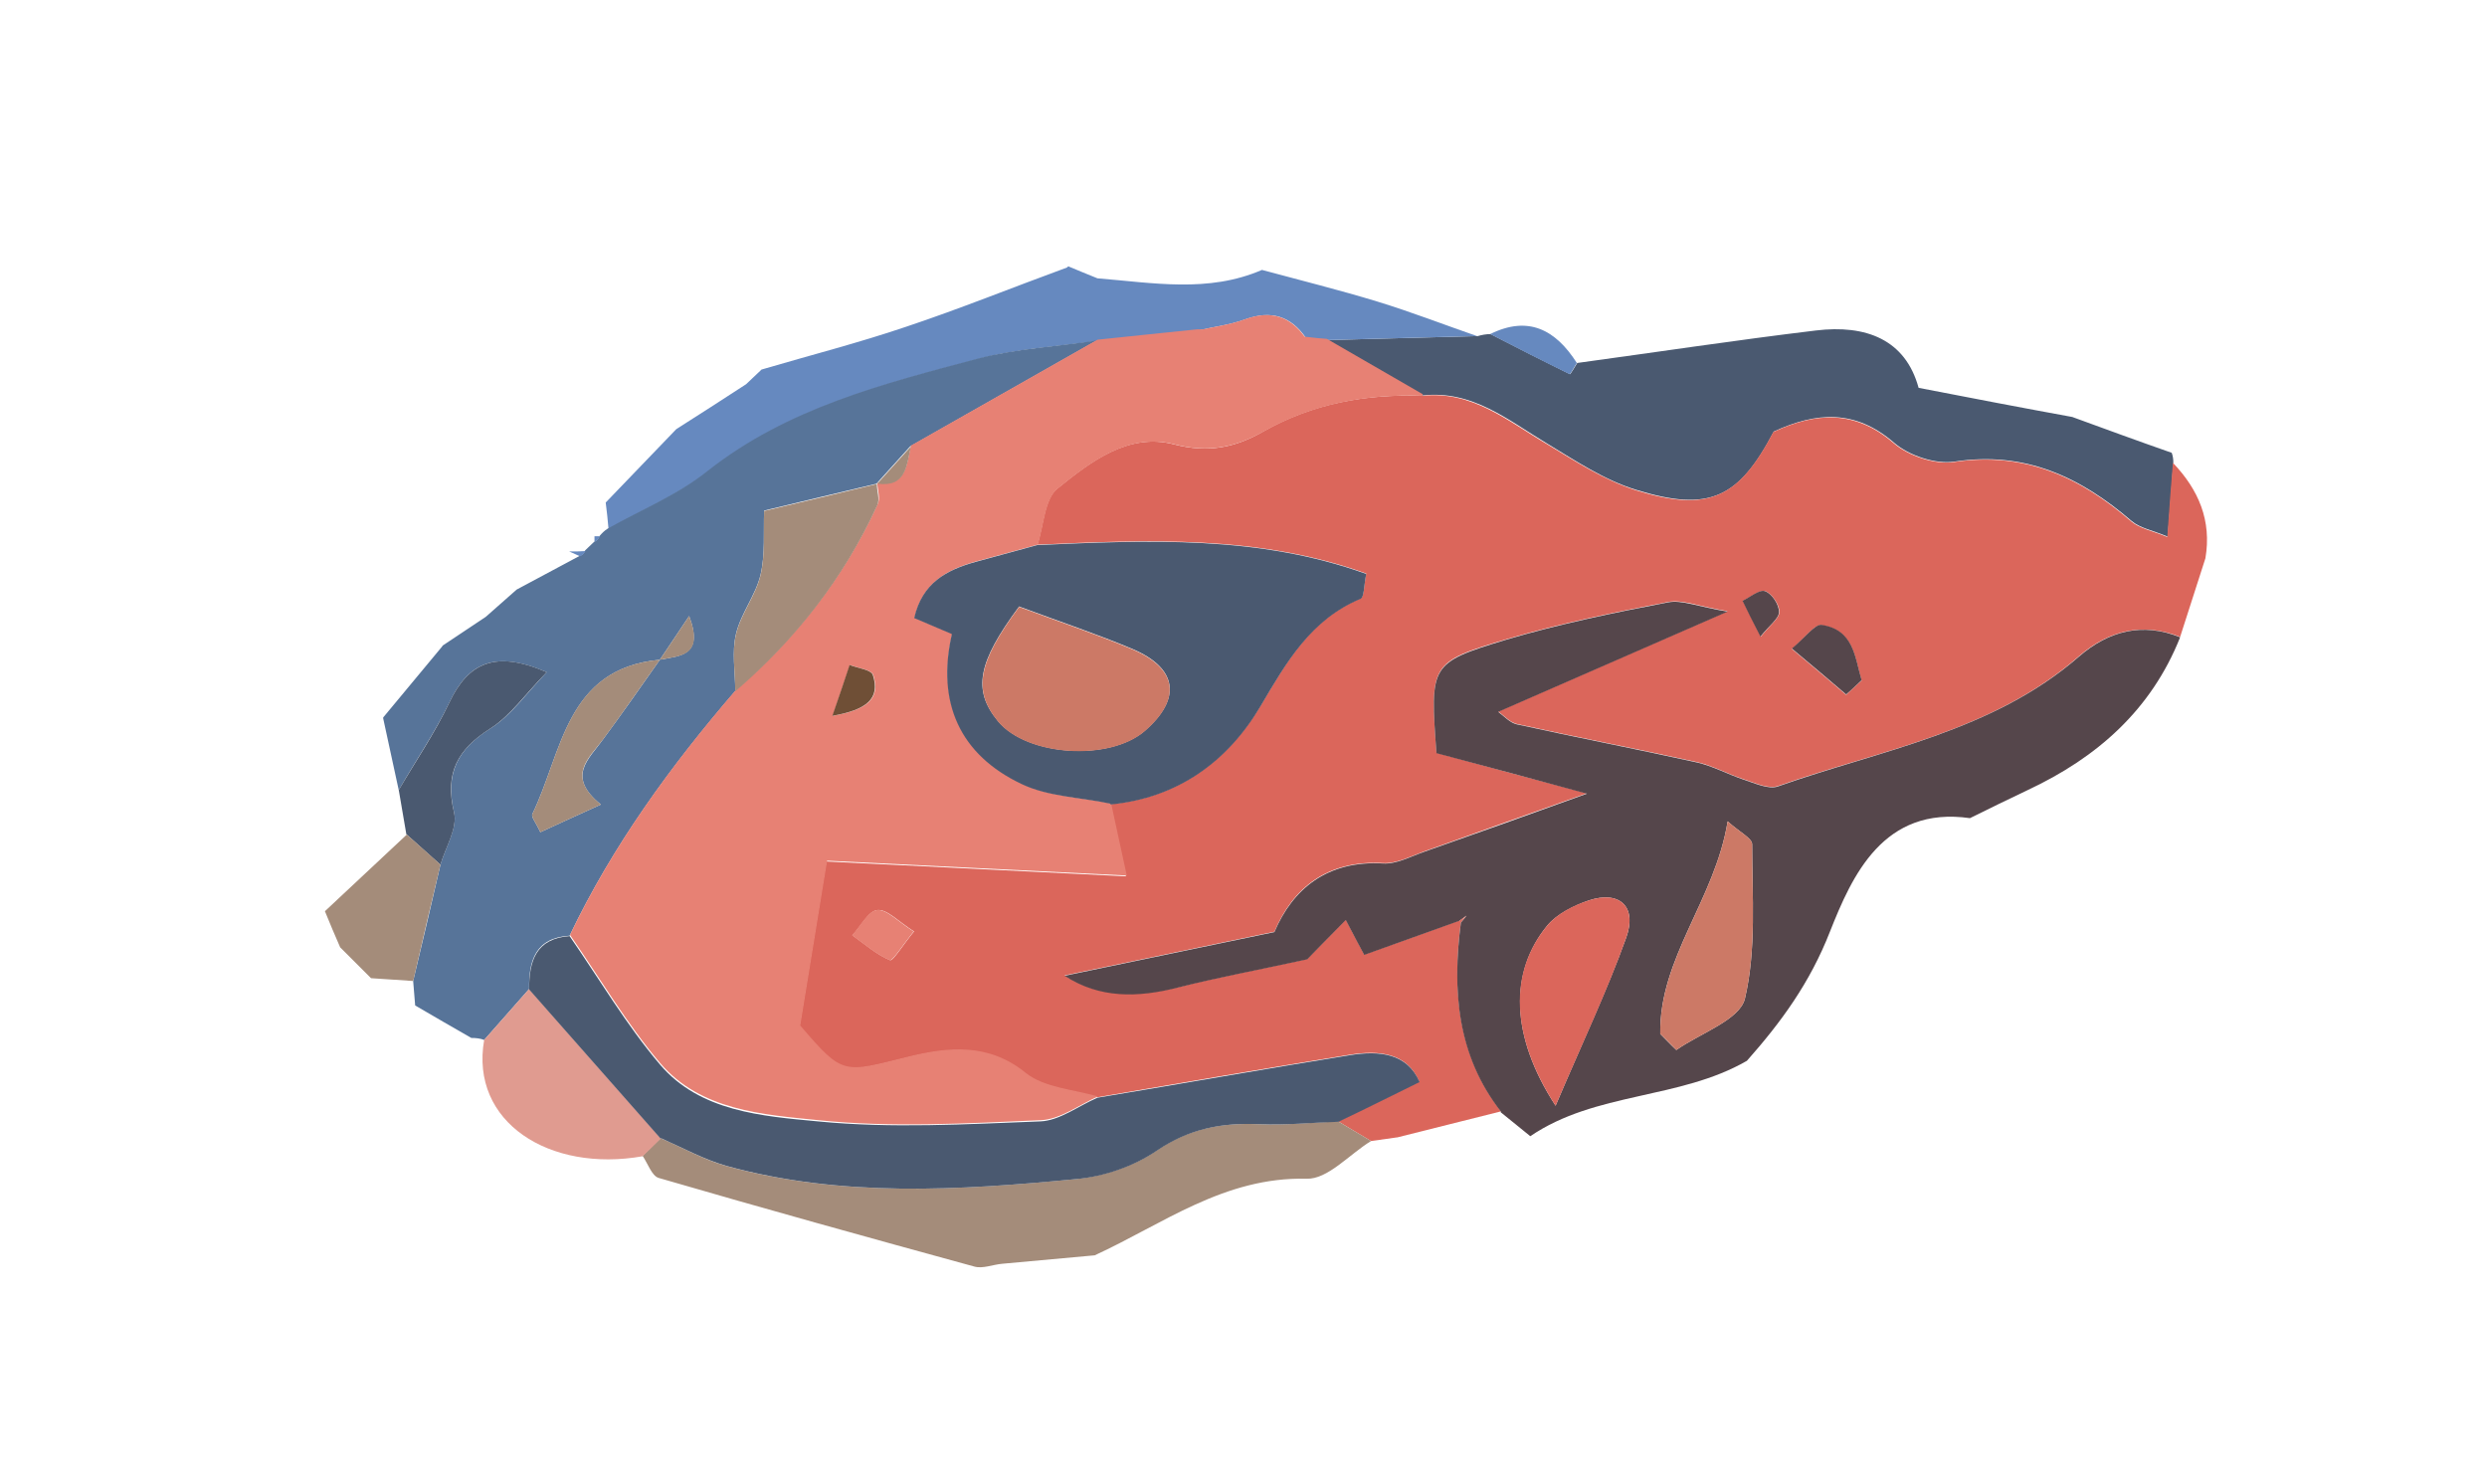
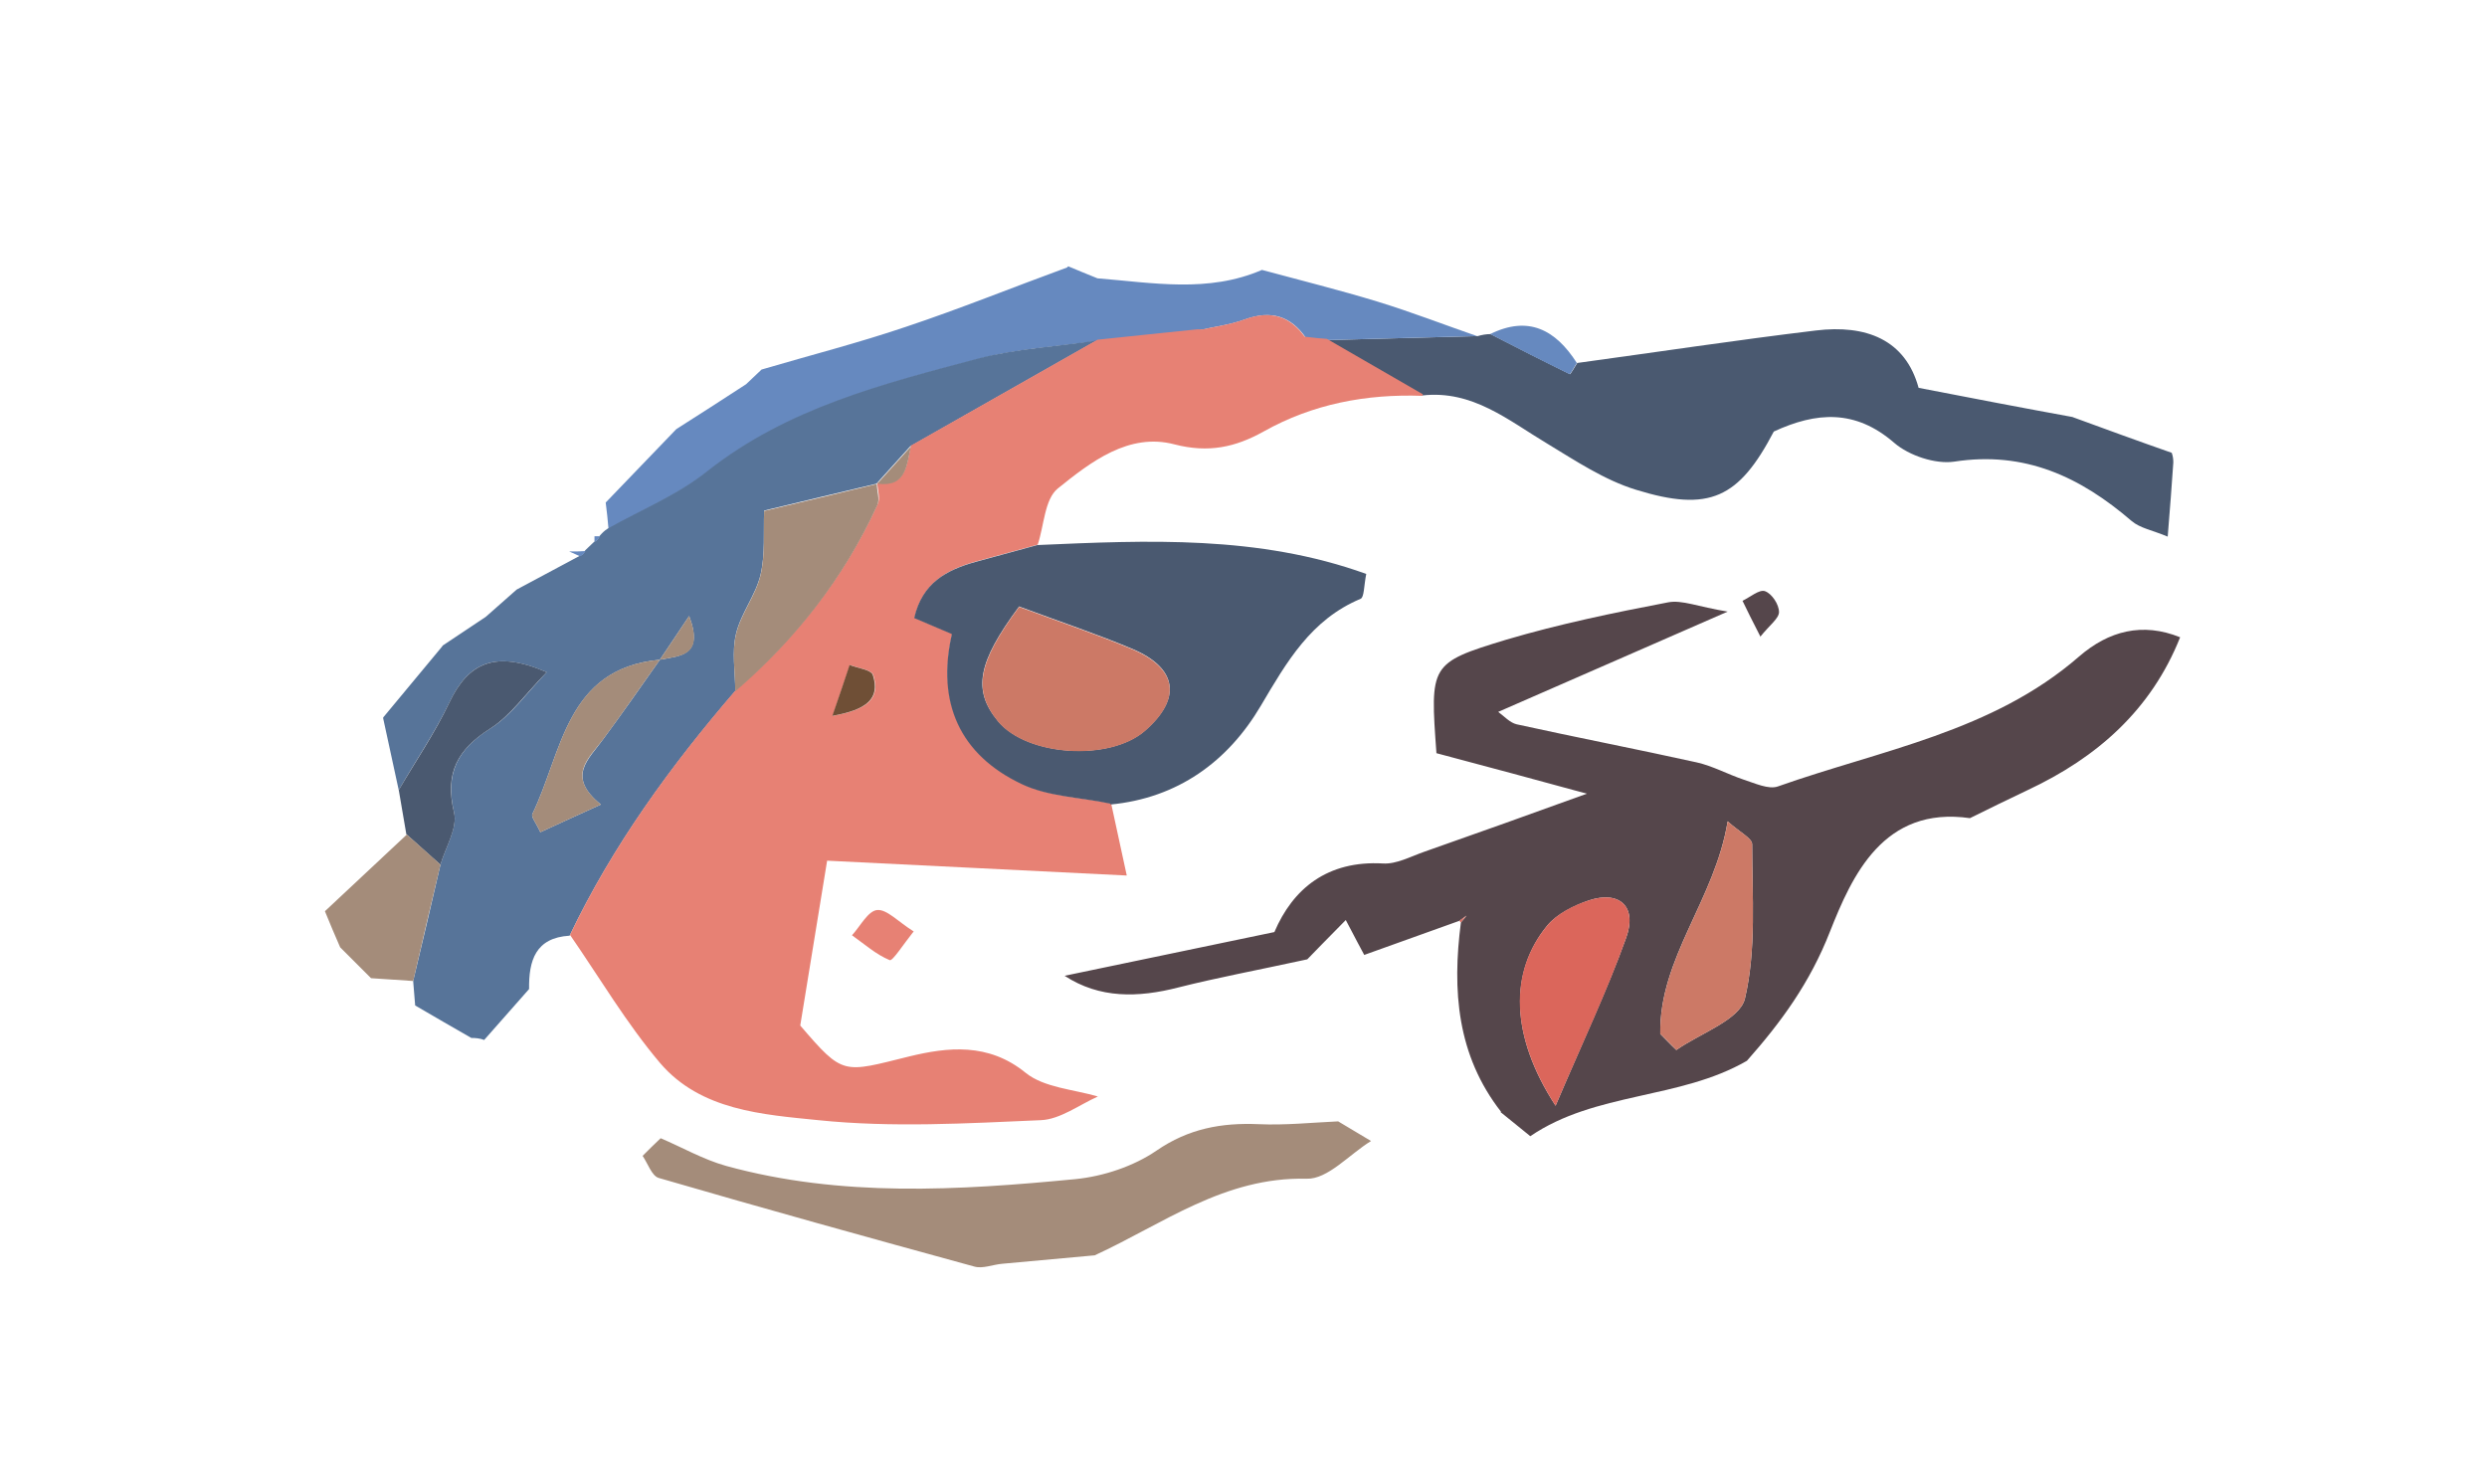
<svg xmlns="http://www.w3.org/2000/svg" id="Layer_1" viewBox="0 0 62 37">
  <path d="M51.67,10.4c.82.3,1.64.6,2.47.89.03.08.04.16.04.24-.04.57-.08,1.14-.14,1.85-.38-.16-.69-.21-.9-.39-1.28-1.1-2.66-1.75-4.42-1.48-.47.07-1.13-.15-1.5-.47-.97-.84-1.94-.77-3-.28-.87,1.66-1.6,2.02-3.44,1.45-.78-.24-1.5-.72-2.21-1.15-.97-.58-1.86-1.34-3.11-1.2-.8-.46-1.59-.92-2.39-1.38,1.26-.03,2.51-.07,3.77-.1.1-.03.21-.05.32-.05.66.34,1.31.67,1.98,1,.01,0,.12-.18.18-.28,1.98-.27,3.96-.57,5.95-.81,1.24-.15,2.23.22,2.56,1.43,1.34.26,2.59.5,3.85.73Z" style="fill:#4a5970;" />
  <path d="M36.84,8.38c-1.26.03-2.51.07-3.77.1-.17-.02-.34-.04-.51-.05-.38-.55-.87-.7-1.51-.47-.38.14-.79.19-1.19.28-.83.09-1.66.17-2.5.26-.99.14-2,.19-2.96.45-2.37.63-4.75,1.23-6.75,2.81-.74.58-1.65.96-2.48,1.43-.02-.22-.04-.44-.07-.66.59-.61,1.17-1.22,1.76-1.83.58-.37,1.16-.74,1.74-1.12.13-.12.26-.25.39-.37h.01c1.19-.35,2.4-.66,3.58-1.06,1.35-.45,2.68-.99,4.02-1.48l.03-.03c.24.1.48.2.73.3,1.38.11,2.76.37,4.1-.21.96.26,1.93.5,2.88.79.85.26,1.67.58,2.51.87Z" style="fill:#6689bf;" />
  <path d="M39.31,9.05c-.06.1-.17.29-.18.28-.66-.32-1.32-.66-1.98-1,.95-.47,1.63-.11,2.16.72Z" style="fill:#6689bf;" />
  <path d="M12.07,25.93c-.1-.04-.21-.05-.32-.05-.47-.27-.94-.54-1.4-.81-.02-.2-.03-.41-.05-.61.23-.97.46-1.93.68-2.9.13-.44.43-.92.34-1.3-.23-.99.09-1.58.91-2.1.51-.32.88-.86,1.4-1.4-1.3-.56-1.96-.23-2.43.76-.36.75-.84,1.45-1.26,2.18-.13-.6-.26-1.2-.39-1.8,0,0,.01-.02.01-.02.49-.59.98-1.18,1.47-1.77,0,0,0-.01,0-.01.36-.24.72-.48,1.08-.72,0,0,0,0,0,0,.26-.23.51-.45.77-.68.52-.28,1.05-.56,1.57-.84.07-.02.11-.07.14-.14.07-.07.15-.14.22-.21.07-.03.11-.08.14-.15.06-.07.12-.13.2-.18.83-.47,1.74-.84,2.48-1.43,2-1.58,4.38-2.18,6.75-2.81.96-.25,1.97-.3,2.96-.45-1.55.88-3.1,1.76-4.65,2.64-.28.31-.56.62-.84.93h0c-.91.22-1.82.43-2.8.67-.02.54.03,1.09-.09,1.6-.12.51-.49.96-.61,1.47-.11.45-.02.95-.02,1.43-1.61,1.87-3.06,3.86-4.13,6.1-.85.05-1.02.62-1.01,1.33-.37.42-.75.85-1.12,1.27ZM16.45,16.45c-2.35.22-2.43,2.31-3.18,3.85-.03.07.09.21.2.45.46-.21.91-.42,1.51-.69-.87-.7-.3-1.13.05-1.62.48-.65.95-1.32,1.42-1.99.48-.1,1.11-.08.73-1.09-.29.44-.51.76-.73,1.09Z" style="fill:#577499;" />
  <path d="M9.94,19.7c.42-.72.9-1.42,1.26-2.18.47-.99,1.14-1.32,2.43-.76-.53.54-.9,1.08-1.4,1.4-.82.52-1.15,1.11-.91,2.1.09.39-.21.86-.34,1.3-.28-.25-.57-.51-.85-.76-.06-.37-.13-.74-.19-1.11Z" style="fill:#4a5970;" />
  <path d="M10.13,20.8c.28.25.57.5.85.76-.23.97-.46,1.93-.68,2.9-.35-.02-.7-.05-1.05-.07-.26-.26-.51-.51-.77-.77-.13-.3-.26-.6-.38-.9.68-.64,1.36-1.27,2.04-1.91Z" style="fill:#a48c7a;" />
-   <path d="M34.82,28.36c-.21.03-.42.06-.64.09-.27-.16-.55-.33-.82-.49.66-.33,1.33-.65,2.02-.99-.3-.72-1-.79-1.74-.67-2.1.34-4.19.7-6.29,1.06-.61-.19-1.34-.22-1.8-.59-.93-.76-1.95-.64-2.9-.41-1.67.41-1.65.5-2.72-.77.24-1.48.46-2.81.67-4.11,2.55.13,4.94.24,7.47.37-.17-.77-.28-1.28-.39-1.8,1.68-.16,2.92-1.07,3.75-2.46.65-1.09,1.24-2.15,2.49-2.67.09-.04.08-.32.14-.62-2.69-.97-5.45-.84-8.2-.72.16-.48.17-1.14.5-1.4.83-.67,1.77-1.4,2.91-1.1.85.22,1.52.08,2.22-.32,1.23-.7,2.56-.94,3.96-.89,1.25-.14,2.14.63,3.11,1.2.71.43,1.43.9,2.21,1.15,1.83.57,2.57.2,3.44-1.45,1.06-.49,2.03-.56,3,.28.37.32,1.03.54,1.5.47,1.76-.27,3.15.38,4.42,1.48.21.18.52.23.9.39.05-.7.09-1.28.14-1.85.64.67.97,1.44.81,2.38-.21.66-.42,1.31-.63,1.96-.94-.37-1.78-.16-2.52.48-2.16,1.89-4.93,2.33-7.51,3.24-.24.08-.57-.08-.85-.17-.4-.13-.77-.34-1.17-.43-1.49-.33-3-.62-4.49-.95-.17-.04-.31-.2-.46-.31,1.87-.82,3.62-1.58,5.72-2.5-.73-.12-1.13-.3-1.49-.23-1.35.26-2.71.54-4.03.93-1.91.57-1.9.62-1.74,2.83,1.24.34,2.54.69,3.75,1.01-1.38.49-2.72.97-4.06,1.45-.33.12-.69.31-1.02.29-1.39-.08-2.25.62-2.71,1.71-1.83.38-3.5.73-5.23,1.09.87.56,1.82.54,2.84.29.95-.24,1.92-.42,3.21-.7.12-.13.52-.53.96-.98.24.45.39.74.46.87.88-.31,1.62-.58,2.37-.85l.04.04c-.22,1.69-.09,3.31,1,4.72-.86.22-1.73.43-2.59.65ZM46.03,17.32c.13-.12.25-.24.38-.35-.17-.57-.19-1.26-1-1.38-.18-.03-.4.31-.74.59.54.45.95.8,1.36,1.15ZM22.78,23.22c-.38-.24-.66-.55-.9-.53-.23.02-.42.41-.63.63.31.22.6.48.94.62.07.03.32-.38.6-.72ZM43.89,15.88c.24-.3.47-.47.47-.62,0-.19-.19-.46-.35-.52-.14-.05-.37.15-.56.24.12.24.24.48.45.9Z" style="fill:#db665b;" />
-   <path d="M37.42,27.72c-1.1-1.41-1.22-3.03-1-4.72.05-.06.1-.11.14-.17l-.18.13c-.74.27-1.49.53-2.37.85-.07-.13-.22-.41-.46-.87-.44.45-.84.85-.96.98-1.29.28-2.26.46-3.21.7-1.01.26-1.97.28-2.84-.29,1.73-.36,3.4-.71,5.23-1.09.46-1.08,1.32-1.79,2.71-1.71.33.02.68-.17,1.02-.29,1.34-.47,2.68-.95,4.06-1.45-1.21-.33-2.5-.68-3.75-1.01-.16-2.21-.17-2.25,1.74-2.83,1.32-.39,2.67-.67,4.03-.93.35-.07.75.11,1.49.23-2.1.92-3.85,1.68-5.72,2.5.15.11.29.27.46.31,1.5.33,3,.62,4.49.95.4.09.78.3,1.17.43.28.09.62.25.85.17,2.57-.91,5.35-1.36,7.51-3.24.74-.64,1.58-.86,2.52-.48-.72,1.81-2.07,3-3.8,3.81-.48.23-.96.46-1.44.7-2.16-.31-2.94,1.44-3.49,2.83-.5,1.28-1.22,2.26-2.07,3.22-1.68.97-3.77.77-5.4,1.88-.25-.2-.49-.4-.74-.6ZM38.78,27.57c.67-1.58,1.28-2.86,1.76-4.19.28-.78-.17-1.18-.93-.93-.38.13-.8.34-1.04.63-.94,1.15-.93,2.74.21,4.49ZM41.39,25.78c.13.13.26.27.4.4.6-.42,1.58-.75,1.71-1.28.29-1.23.18-2.56.18-3.85,0-.15-.31-.3-.61-.57-.32,1.96-1.71,3.4-1.68,5.3Z" style="fill:#55464b;" />
+   <path d="M37.42,27.72c-1.1-1.41-1.22-3.03-1-4.72.05-.06.1-.11.14-.17l-.18.13c-.74.27-1.49.53-2.37.85-.07-.13-.22-.41-.46-.87-.44.45-.84.85-.96.98-1.29.28-2.26.46-3.21.7-1.01.26-1.97.28-2.84-.29,1.73-.36,3.4-.71,5.23-1.09.46-1.08,1.32-1.79,2.71-1.71.33.02.68-.17,1.02-.29,1.34-.47,2.68-.95,4.06-1.45-1.21-.33-2.5-.68-3.75-1.01-.16-2.21-.17-2.25,1.74-2.83,1.32-.39,2.67-.67,4.03-.93.35-.07.75.11,1.49.23-2.1.92-3.85,1.68-5.72,2.5.15.11.29.27.46.31,1.5.33,3,.62,4.49.95.4.09.78.3,1.17.43.28.09.62.25.85.17,2.57-.91,5.35-1.36,7.51-3.24.74-.64,1.58-.86,2.52-.48-.72,1.81-2.07,3-3.8,3.81-.48.23-.96.46-1.44.7-2.16-.31-2.94,1.44-3.49,2.83-.5,1.28-1.22,2.26-2.07,3.22-1.68.97-3.77.77-5.4,1.88-.25-.2-.49-.4-.74-.6ZM38.78,27.57c.67-1.58,1.28-2.86,1.76-4.19.28-.78-.17-1.18-.93-.93-.38.13-.8.34-1.04.63-.94,1.15-.93,2.74.21,4.49M41.39,25.78c.13.13.26.27.4.4.6-.42,1.58-.75,1.71-1.28.29-1.23.18-2.56.18-3.85,0-.15-.31-.3-.61-.57-.32,1.96-1.71,3.4-1.68,5.3Z" style="fill:#55464b;" />
  <path d="M35.46,9.87c-1.4-.05-2.73.2-3.96.89-.7.39-1.37.54-2.22.32-1.14-.3-2.09.44-2.91,1.1-.33.27-.34.92-.5,1.4-.51.14-1.03.28-1.54.42-.72.2-1.33.53-1.53,1.4.29.13.59.25.94.4-.39,1.71.21,3.01,1.74,3.74.67.32,1.48.34,2.22.49.11.51.22,1.02.39,1.8-2.53-.13-4.92-.24-7.47-.37-.21,1.3-.43,2.63-.67,4.11,1.08,1.26,1.06,1.18,2.72.77.95-.23,1.97-.35,2.9.41.46.37,1.19.41,1.8.59-.47.21-.94.57-1.42.59-1.85.08-3.71.19-5.55,0-1.38-.14-2.93-.24-3.94-1.42-.84-.99-1.51-2.13-2.25-3.2,1.07-2.24,2.52-4.23,4.13-6.1,1.51-1.3,2.71-2.83,3.54-4.64.07-.14,0-.35-.01-.53,0,0,0,0,0,0,.74.1.73-.47.84-.93,1.55-.88,3.1-1.76,4.65-2.64.83-.09,1.66-.17,2.5-.26.9.06,1.81.13,2.71.19.17.02.34.04.51.05.8.46,1.59.92,2.39,1.38ZM20.75,17.85c.87-.15,1.21-.43,1.02-1.02-.04-.13-.38-.17-.58-.25-.13.37-.25.74-.43,1.27Z" style="fill:#e78174;" />
  <path d="M32.56,8.43c-.9-.06-1.81-.13-2.71-.19.4-.09.81-.14,1.19-.28.64-.23,1.13-.08,1.51.47Z" style="fill:#e78174;" />
  <path d="M14.6,13.73c-.03.07-.08.11-.14.14-.09-.04-.18-.08-.27-.12.14,0,.28,0,.41-.01Z" style="fill:#6689bf;" />
  <path d="M14.96,13.36c-.03.07-.07.12-.14.15,0,0,0-.14,0-.14h.14Z" style="fill:#6689bf;" />
  <path d="M33.36,27.96c.27.16.55.33.82.49-.54.33-1.08.96-1.61.94-2.05-.05-3.58,1.13-5.28,1.91-.77.07-1.53.14-2.3.21-.24.02-.49.13-.7.07-2.63-.72-5.26-1.45-7.87-2.21-.17-.05-.27-.36-.4-.55.15-.15.3-.3.45-.44.54.23,1.06.53,1.63.69,2.87.79,5.8.61,8.71.33.7-.07,1.45-.32,2.02-.71.8-.55,1.62-.7,2.55-.66.66.03,1.32-.04,1.98-.07Z" style="fill:#a48c7a;" />
-   <path d="M16.47,28.39c-.15.15-.3.3-.45.44-2.32.41-4.31-.85-3.95-2.9.37-.42.75-.85,1.12-1.27,1.09,1.24,2.19,2.48,3.28,3.72Z" style="fill:#e09b90;" />
-   <path d="M16.47,28.39c-1.09-1.24-2.19-2.48-3.28-3.72,0-.71.17-1.27,1.01-1.33.74,1.07,1.41,2.21,2.25,3.2,1,1.18,2.56,1.29,3.94,1.42,1.83.18,3.7.07,5.55,0,.48-.02.95-.39,1.42-.59,2.1-.35,4.19-.72,6.29-1.06.74-.12,1.43-.05,1.74.67-.69.34-1.35.67-2.02.99-.66.02-1.32.09-1.98.06-.93-.04-1.74.11-2.55.66-.57.39-1.32.65-2.02.71-2.91.28-5.84.46-8.71-.33-.56-.16-1.09-.45-1.63-.69Z" style="fill:#4a5970;" />
  <path d="M21.86,12.07c0,.18.08.38.01.53-.83,1.81-2.03,3.34-3.54,4.64,0-.48-.09-.98.02-1.43.12-.51.49-.96.61-1.47.12-.51.07-1.06.09-1.6.98-.23,1.89-.45,2.8-.67Z" style="fill:#a48c7a;" />
  <path d="M16.45,16.45c-.47.66-.93,1.33-1.42,1.99-.36.48-.92.91-.05,1.62-.6.27-1.05.48-1.51.69-.11-.24-.23-.38-.2-.45.75-1.54.83-3.64,3.18-3.85h0Z" style="fill:#a48c7a;" />
  <path d="M16.45,16.45c.22-.33.44-.65.73-1.09.39,1.02-.24.99-.73,1.09,0,0,0,0,0,0Z" style="fill:#a48c7a;" />
  <path d="M22.71,11.13c-.11.47-.11,1.03-.84.93.28-.31.56-.62.84-.93Z" style="fill:#a48c7a;" />
  <path d="M27.69,20.04c-.74-.16-1.55-.17-2.22-.49-1.54-.73-2.13-2.03-1.74-3.74-.35-.15-.64-.27-.94-.4.2-.88.81-1.2,1.53-1.4.51-.14,1.03-.28,1.54-.42,2.75-.12,5.51-.25,8.2.72-.06.3-.05.58-.14.62-1.24.52-1.84,1.57-2.49,2.67-.82,1.39-2.07,2.3-3.75,2.46ZM25.4,15.13c-1.03,1.39-1.16,2.08-.52,2.85.72.87,2.77,1.01,3.66.24.92-.8.82-1.56-.31-2.04-.88-.37-1.78-.67-2.83-1.06Z" style="fill:#4a5970;" />
-   <path d="M46.03,17.32c-.41-.35-.82-.7-1.36-1.15.34-.28.57-.61.74-.59.81.12.83.81,1,1.38-.13.12-.25.24-.38.35Z" style="fill:#55464b;" />
  <path d="M22.78,23.22c-.27.34-.53.75-.6.72-.34-.14-.63-.4-.94-.62.21-.23.4-.61.63-.63.24-.02.52.29.9.53Z" style="fill:#e78174;" />
  <path d="M43.89,15.88c-.21-.41-.33-.65-.45-.9.19-.09.42-.29.56-.24.17.06.35.33.35.52,0,.16-.23.32-.47.62Z" style="fill:#55464b;" />
  <path d="M38.78,27.57c-1.14-1.76-1.16-3.34-.21-4.49.25-.3.66-.51,1.04-.63.76-.25,1.21.15.93.93-.47,1.33-1.09,2.62-1.76,4.19Z" style="fill:#db665b;" />
  <path d="M41.39,25.78c-.03-1.89,1.36-3.34,1.68-5.3.3.27.61.42.61.57,0,1.29.11,2.62-.18,3.85-.13.53-1.11.86-1.71,1.28-.13-.13-.26-.27-.4-.4Z" style="fill:#cc7966;" />
  <path d="M36.38,22.96l.18-.13c-.05.06-.1.11-.14.17,0,0-.04-.04-.04-.04Z" style="fill:#db665b;" />
  <path d="M20.75,17.85c.18-.53.31-.9.43-1.27.2.08.54.12.58.25.19.59-.15.87-1.02,1.02Z" style="fill:#6f4f36;" />
  <path d="M25.4,15.13c1.05.39,1.95.69,2.83,1.06,1.13.48,1.23,1.24.31,2.04-.88.76-2.94.63-3.66-.24-.63-.77-.51-1.46.52-2.85Z" style="fill:#cc7966;" />
</svg>